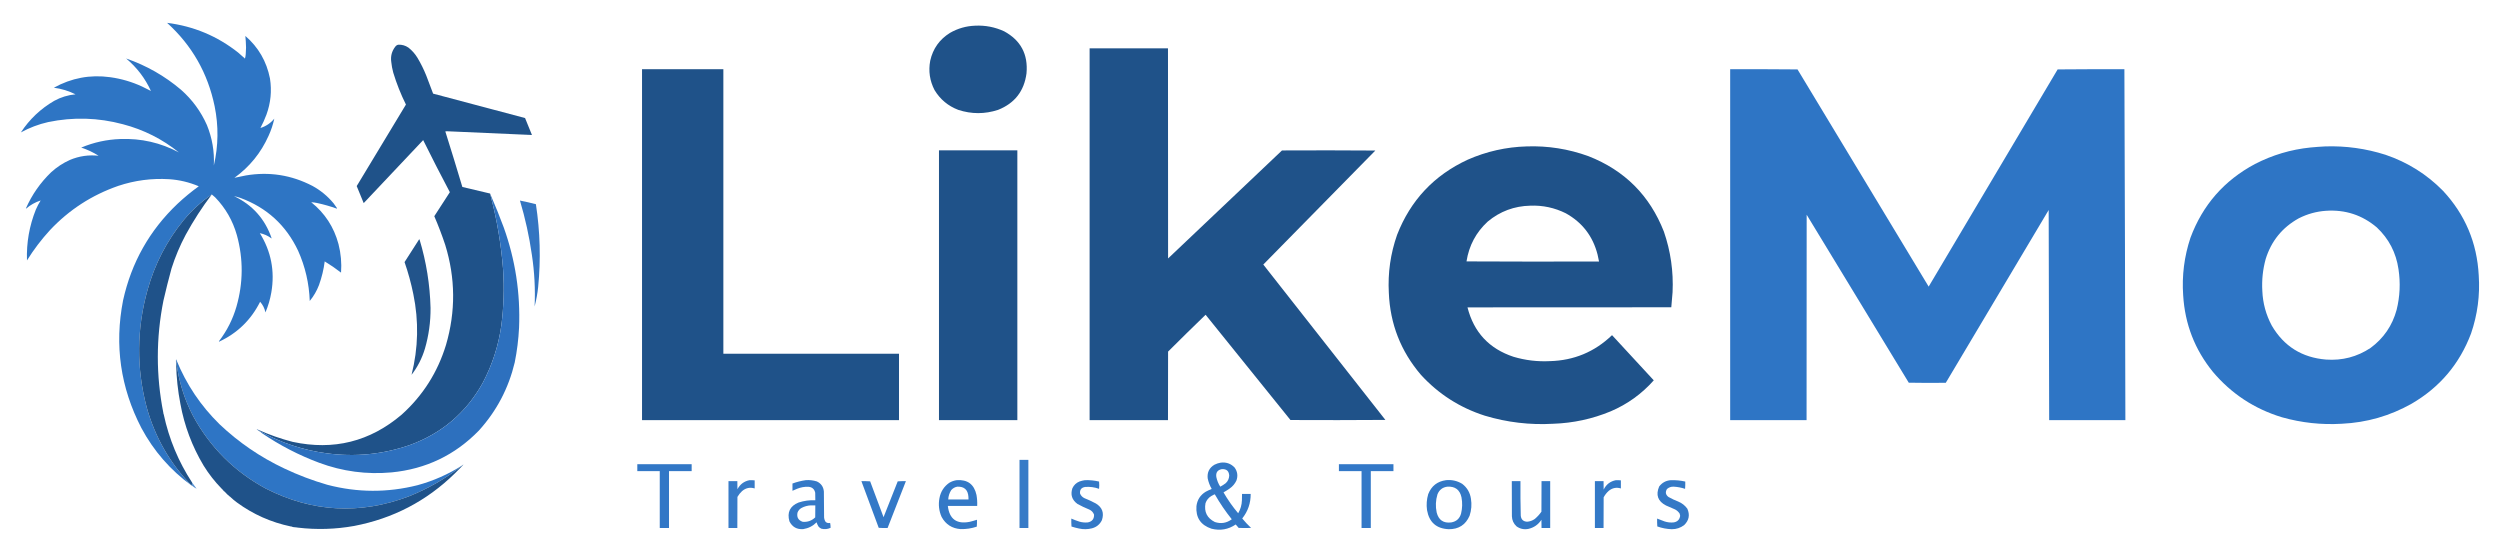
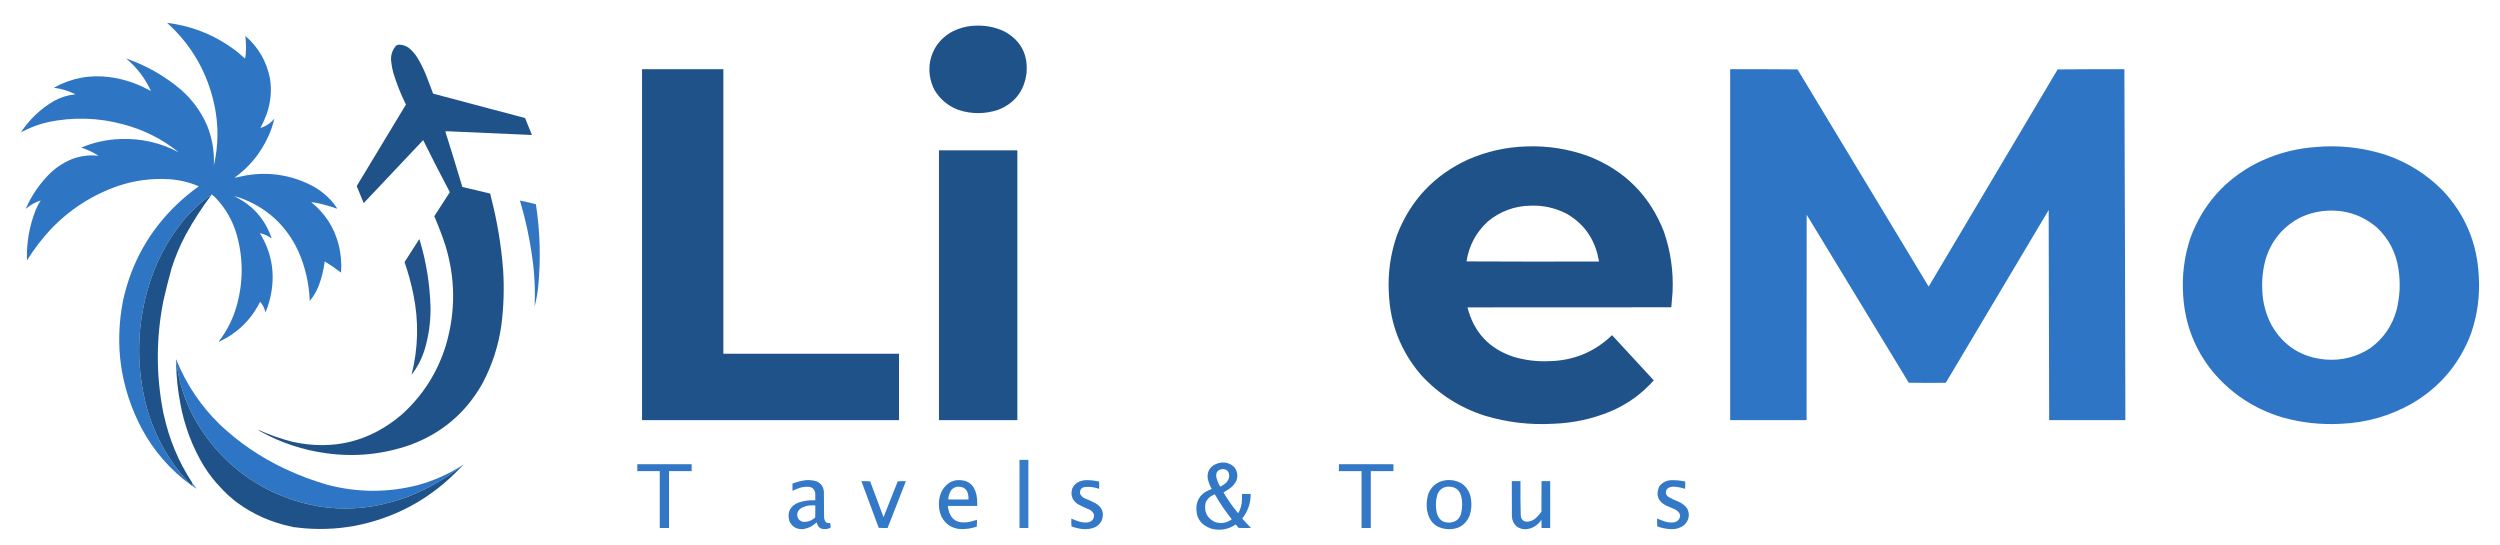
<svg xmlns="http://www.w3.org/2000/svg" version="1.1" width="12696px" height="2770px" style="shape-rendering:geometricPrecision; text-rendering:geometricPrecision; image-rendering:optimizeQuality; fill-rule:evenodd; clip-rule:evenodd">
  <g>
    <path style="opacity:0.991" fill="#2d74c4" d="M 1075.5,987.5 C 1022.29,1024.19 974.794,1067.52 933,1117.5C 847.028,1222.76 785.694,1341.43 749,1473.5C 693.84,1671.49 692.507,1869.82 745,2068.5C 787.402,2220.81 863.235,2353.15 972.5,2465.5C 865.336,2387.51 780.503,2290.18 718,2173.5C 611.707,1968.4 580.707,1752.4 625,1525.5C 667.366,1333.2 759.533,1169.7 901.5,1035C 935.659,1002.95 971.659,973.278 1009.5,946C 961.237,925.479 910.904,913.479 858.5,910C 770.311,904.694 684.311,916.027 600.5,944C 466.434,990.589 350.934,1065.42 254,1168.5C 210.145,1216.24 171.145,1267.57 137,1322.5C 133.887,1233.28 148.887,1147.28 182,1064.5C 189.005,1048.32 197.172,1032.82 206.5,1018C 179.07,1026.88 154.403,1040.72 132.5,1059.5C 132.167,1059.17 131.833,1058.83 131.5,1058.5C 162.195,988.928 204.862,927.762 259.5,875C 288.004,848.859 320.004,827.859 355.5,812C 402.026,792.496 450.36,785.496 500.5,791C 472.997,773.436 443.664,759.602 412.5,749.5C 476.082,722.857 542.415,708.357 611.5,706C 716.866,702.066 815.866,724.732 908.5,774C 824.442,706.303 729.775,658.636 624.5,631C 498.665,597.228 371.998,593.562 244.5,620C 195.802,631.008 149.635,648.508 106,672.5C 149.782,605.722 206.282,552.222 275.5,512C 309.242,493.53 345.242,482.53 383.5,479C 348.751,461.644 312.084,450.478 273.5,445.5C 362.75,395.9 458.084,378.067 559.5,392C 615.502,399.75 669.169,415.416 720.5,439C 736.01,446.755 751.343,454.422 766.5,462C 736.995,397.49 694.995,342.49 640.5,297C 743.77,332.778 836.77,385.778 919.5,456C 976.463,506.285 1020.3,566.118 1051,635.5C 1077.67,701.206 1089.34,769.54 1086,840.5C 1109.15,740.488 1110.48,640.154 1090,539.5C 1055.33,371.592 974.827,230.425 848.5,116C 983.228,132.881 1103.56,183.215 1209.5,267C 1221.09,277.049 1232.59,287.216 1244,297.5C 1246.17,290.005 1247.5,282.339 1248,274.5C 1248.95,263.522 1249.45,252.522 1249.5,241.5C 1249.15,221.752 1247.98,202.085 1246,182.5C 1312.26,239.879 1353.93,311.879 1371,398.5C 1380.85,461.378 1374.85,522.712 1353,582.5C 1344.33,605.668 1334.17,628.168 1322.5,650C 1350.7,641.304 1374.2,625.471 1393,602.5C 1386.55,632.504 1376.89,661.504 1364,689.5C 1325.29,776.214 1267.45,847.38 1190.5,903C 1209.7,898.759 1229.04,894.759 1248.5,891C 1367.19,870.954 1479.85,888.621 1586.5,944C 1627.92,966.495 1663.75,995.995 1694,1032.5C 1700.06,1040.22 1705.72,1048.22 1711,1056.5C 1711.75,1057.64 1711.58,1058.64 1710.5,1059.5C 1677.79,1047.82 1644.46,1038.32 1610.5,1031C 1600.57,1028.79 1590.57,1027.46 1580.5,1027C 1649.75,1082.35 1695.92,1153.19 1719,1239.5C 1731.2,1287.13 1735.53,1335.47 1732,1384.5C 1705.43,1363.94 1677.77,1344.94 1649,1327.5C 1643.78,1368.59 1634.12,1408.59 1620,1447.5C 1608.67,1477.19 1593,1504.19 1573,1528.5C 1569.86,1439.6 1550.19,1354.6 1514,1273.5C 1452.8,1143.97 1354.97,1054.47 1220.5,1005C 1209.92,1001.36 1199.25,998.358 1188.5,996C 1282.13,1040.63 1345.8,1111.96 1379.5,1210C 1379.17,1210.17 1378.83,1210.33 1378.5,1210.5C 1360.79,1197.31 1341.12,1188.48 1319.5,1184C 1376.91,1276.58 1396.41,1376.74 1378,1484.5C 1372.03,1519.73 1362.03,1553.73 1348,1586.5C 1343.78,1566.05 1334.78,1548.05 1321,1532.5C 1274.95,1624.55 1205.28,1692.22 1112,1735.5C 1111.68,1734.09 1112.02,1732.76 1113,1731.5C 1153.12,1678.94 1182.46,1620.6 1201,1556.5C 1235.42,1435.99 1236.09,1315.32 1203,1194.5C 1182.22,1120.72 1145.38,1056.56 1092.5,1002C 1086.96,996.956 1081.29,992.123 1075.5,987.5 Z" />
  </g>
  <g>
    <path style="opacity:0.995" fill="#1f5289" d="M 4951.5,130.5 C 5003.26,127.847 5052.59,137.347 5099.5,159C 5183.9,204.941 5221.73,276.108 5213,372.5C 5201.13,462.695 5152.96,524.529 5068.5,558C 5001.17,579.961 4933.83,579.961 4866.5,558C 4814.75,538.238 4774.58,504.738 4746,457.5C 4721.61,410.432 4714.28,360.765 4724,308.5C 4737.71,247.143 4771.21,199.977 4824.5,167C 4863.89,144.369 4906.22,132.202 4951.5,130.5 Z" />
  </g>
  <g>
    <path style="opacity:0.994" fill="#1f5289" d="M 2489.5,984.5 C 2489.93,989.077 2490.93,993.41 2492.5,997.5C 2524.45,1119.53 2545.28,1243.53 2555,1369.5C 2561.18,1464.14 2558.18,1558.47 2546,1652.5C 2531.43,1755.78 2499.77,1853.45 2451,1945.5C 2366.86,2095.95 2243.7,2200.79 2081.5,2260C 1943.96,2307.72 1802.96,2321.72 1658.5,2302C 1539.08,2285.94 1426.75,2248.78 1321.5,2190.5C 1316.99,2187.75 1312.66,2184.75 1308.5,2181.5C 1365.99,2207.39 1425.32,2228.22 1486.5,2244C 1694.04,2288.7 1878.37,2242.7 2039.5,2106C 2147.29,2009.08 2222.46,1890.92 2265,1751.5C 2314.57,1581.81 2313.23,1412.47 2261,1243.5C 2244.58,1194.17 2226.08,1145.67 2205.5,1098C 2231.42,1057.07 2257.76,1016.41 2284.5,976C 2238.18,888.537 2193.02,800.37 2149,711.5C 2048.33,818.167 1947.67,924.833 1847,1031.5C 1834.77,1002.87 1822.94,974.034 1811.5,945C 1894.58,806.85 1977.91,668.85 2061.5,531C 2035.49,478.655 2013.99,424.488 1997,368.5C 1992.16,350.777 1988.82,332.777 1987,314.5C 1982.92,285.878 1989.59,260.211 2007,237.5C 2010.85,231.972 2016.02,228.472 2022.5,227C 2041.55,226.128 2058.88,231.128 2074.5,242C 2092.8,256.469 2107.97,273.635 2120,293.5C 2137.38,322.599 2152.38,352.933 2165,384.5C 2176.8,414.75 2188.3,445.083 2199.5,475.5C 2355.32,516.371 2510.98,557.704 2666.5,599.5C 2678.17,628.167 2689.83,656.833 2701.5,685.5C 2557.5,679.644 2413.33,673.311 2269,666.5C 2266.5,666.833 2264,667.167 2261.5,667.5C 2291.04,761.283 2319.87,855.283 2348,949.5C 2394.37,960.883 2440.87,971.883 2487.5,982.5C 2488.71,982.747 2489.38,983.414 2489.5,984.5 Z" />
  </g>
  <g>
-     <path style="opacity:0.996" fill="#1f5289" d="M 5533.5,245.5 C 5666.17,245.5 5798.83,245.5 5931.5,245.5C 5931.33,601.167 5931.5,956.833 5932,1312.5C 6124.83,1129.67 6317.67,946.833 6510.5,764C 6668.5,763.167 6826.5,763.333 6984.5,764.5C 6794.6,957.307 6604.94,1150.31 6415.5,1343.5C 6621.93,1606.68 6828.59,1869.68 7035.5,2132.5C 6874.83,2133.67 6714.17,2133.83 6553.5,2133C 6409.99,1954.66 6266.33,1776.5 6122.5,1598.5C 6058.54,1660.29 5995.04,1722.62 5932,1785.5C 5931.5,1901.5 5931.33,2017.5 5931.5,2133.5C 5798.83,2133.5 5666.17,2133.5 5533.5,2133.5C 5533.5,1504.17 5533.5,874.833 5533.5,245.5 Z" />
-   </g>
+     </g>
  <g>
    <path style="opacity:0.997" fill="#1f5289" d="M 3260.5,351.5 C 3398.17,351.5 3535.83,351.5 3673.5,351.5C 3673.5,833.167 3673.5,1314.83 3673.5,1796.5C 3970.83,1796.5 4268.17,1796.5 4565.5,1796.5C 4565.5,1908.83 4565.5,2021.17 4565.5,2133.5C 4130.5,2133.5 3695.5,2133.5 3260.5,2133.5C 3260.5,1539.5 3260.5,945.5 3260.5,351.5 Z" />
  </g>
  <g>
    <path style="opacity:0.996" fill="#2e75c5" d="M 8786.5,351.5 C 8900.5,351.167 9014.5,351.5 9128.5,352.5C 9350.25,720.333 9572.25,1088 9794.5,1455.5C 10013.1,1088 10231.4,720.332 10449.5,352.5C 10562.5,351.5 10675.5,351.167 10788.5,351.5C 10790.7,945.497 10792.4,1539.5 10793.5,2133.5C 10664.5,2133.5 10535.5,2133.5 10406.5,2133.5C 10405.7,1777.83 10404.9,1422.17 10404,1066.5C 10229.7,1358.92 10055.5,1651.42 9881.5,1944C 9818.83,1944.83 9756.16,1944.67 9693.5,1943.5C 9520.67,1659.17 9347.83,1374.83 9175,1090.5C 9174.5,1438.17 9174.33,1785.83 9174.5,2133.5C 9045.17,2133.5 8915.83,2133.5 8786.5,2133.5C 8786.5,1539.5 8786.5,945.5 8786.5,351.5 Z" />
  </g>
  <g>
    <path style="opacity:0.997" fill="#1f5289" d="M 7753.5,743.5 C 7861.08,739.845 7965.42,756.345 8066.5,793C 8250.36,864.859 8378.19,992.692 8450,1176.5C 8484.23,1275.98 8498.89,1378.32 8494,1483.5C 8492.1,1509.2 8489.94,1534.86 8487.5,1560.5C 8142.5,1560.33 7797.5,1560.5 7452.5,1561C 7484.58,1687.41 7562.58,1771.08 7686.5,1812C 7746.55,1829.84 7807.88,1837.17 7870.5,1834C 7992.86,1830.8 8097.86,1787.14 8185.5,1703C 8186.17,1702.33 8186.83,1702.33 8187.5,1703C 8258.18,1778.88 8328.52,1855.05 8398.5,1931.5C 8337.44,2000.37 8264.44,2052.87 8179.5,2089C 8086.38,2127.53 7989.38,2148.53 7888.5,2152C 7770.03,2158.86 7654.03,2145.19 7540.5,2111C 7413.66,2070.39 7305.5,2001.23 7216,1903.5C 7113.75,1783.88 7059.42,1644.88 7053,1486.5C 7047.59,1385.67 7061.59,1287.67 7095,1192.5C 7163.24,1017.26 7282.74,890.091 7453.5,811C 7549.17,768.915 7649.17,746.415 7753.5,743.5 Z M 7771.5,1044.5 C 7834.85,1042.07 7894.85,1054.9 7951.5,1083C 8035.24,1129.45 8089.08,1199.28 8113,1292.5C 8115.51,1304.37 8118.01,1316.21 8120.5,1328C 7896.17,1328.83 7671.83,1328.67 7447.5,1327.5C 7460.11,1247.1 7496.11,1179.6 7555.5,1125C 7618,1073.22 7690,1046.38 7771.5,1044.5 Z" />
  </g>
  <g>
    <path style="opacity:0.997" fill="#2e75c5" d="M 11808.5,743.5 C 11913,740.143 12015,754.309 12114.5,786C 12226.9,824.123 12324.4,885.289 12407,969.5C 12519,1089.98 12579.4,1232.98 12588,1398.5C 12594.8,1499.49 12581.8,1597.82 12549,1693.5C 12490.7,1848.13 12390.2,1966.96 12247.5,2050C 12137.4,2112.11 12019.1,2146.11 11892.5,2152C 11789.3,2158.14 11687.9,2147.14 11588.5,2119C 11448.7,2076.47 11331.9,1999.64 11238,1888.5C 11146.1,1775.56 11095.8,1645.89 11087,1499.5C 11080.1,1399.7 11092.5,1302.36 11124,1207.5C 11185.9,1041.25 11295.1,916.419 11451.5,833C 11540.1,787.236 11634.1,759.236 11733.5,749C 11758.6,746.604 11783.6,744.771 11808.5,743.5 Z M 11812.5,1070.5 C 11910.3,1063.92 11996.3,1092.09 12070.5,1155C 12131.6,1212.61 12168.3,1283.27 12180.5,1367C 12191,1436.49 12187.9,1505.32 12171,1573.5C 12149.1,1653.63 12105,1718.13 12038.5,1767C 11970.1,1812.27 11894.7,1831.94 11812.5,1826C 11690.3,1816.01 11598.5,1758.51 11537,1653.5C 11507.6,1598.54 11491.6,1539.87 11489,1477.5C 11485.8,1422.54 11491.4,1368.54 11506,1315.5C 11534.4,1224.16 11590.2,1155.33 11673.5,1109C 11717.3,1086.64 11763.6,1073.8 11812.5,1070.5 Z" />
  </g>
  <g>
    <path style="opacity:0.995" fill="#1f5289" d="M 4768.5,763.5 C 4901.17,763.5 5033.83,763.5 5166.5,763.5C 5166.5,1220.17 5166.5,1676.83 5166.5,2133.5C 5033.83,2133.5 4901.17,2133.5 4768.5,2133.5C 4768.5,1676.83 4768.5,1220.17 4768.5,763.5 Z" />
  </g>
  <g>
    <path style="opacity:1" fill="#1f5289" d="M 1075.5,987.5 C 1026.37,1052.37 982.204,1120.71 943,1192.5C 913.76,1247.31 889.76,1304.31 871,1363.5C 856.237,1417.55 842.57,1471.88 830,1526.5C 792.167,1716.49 792,1906.49 829.5,2096.5C 829.294,2099.5 829.96,2102.16 831.5,2104.5C 858.146,2229.08 906.146,2344.41 975.5,2450.5C 975.392,2455.71 974.725,2460.71 973.5,2465.5C 973.167,2465.5 972.833,2465.5 972.5,2465.5C 863.235,2353.15 787.402,2220.81 745,2068.5C 692.507,1869.82 693.84,1671.49 749,1473.5C 785.694,1341.43 847.028,1222.76 933,1117.5C 974.794,1067.52 1022.29,1024.19 1075.5,987.5 Z" />
  </g>
  <g>
    <path style="opacity:0.996" fill="#2967af" d="M 2489.5,984.5 C 2491.54,988.261 2493.2,992.261 2494.5,996.5C 2493.08,994.969 2492.41,995.302 2492.5,997.5C 2490.93,993.41 2489.93,989.077 2489.5,984.5 Z" />
  </g>
  <g>
-     <path style="opacity:1" fill="#2d70be" d="M 2494.5,996.5 C 2517.03,1048.58 2538.2,1101.24 2558,1154.5C 2617.16,1319.44 2643.16,1489.44 2636,1664.5C 2633.05,1723.72 2625.72,1782.38 2614,1840.5C 2582.62,1971.95 2521.96,2087.28 2432,2186.5C 2310.69,2311.23 2162.85,2382.06 1988.5,2399C 1862.1,2410.53 1739.44,2394.2 1620.5,2350C 1517.46,2311.49 1420.79,2261.49 1330.5,2200C 1327.31,2197.64 1324.31,2195.14 1321.5,2192.5C 1320.49,2191.6 1320.49,2190.94 1321.5,2190.5C 1426.75,2248.78 1539.08,2285.94 1658.5,2302C 1802.96,2321.72 1943.96,2307.72 2081.5,2260C 2243.7,2200.79 2366.86,2095.95 2451,1945.5C 2499.77,1853.45 2531.43,1755.78 2546,1652.5C 2558.18,1558.47 2561.18,1464.14 2555,1369.5C 2545.28,1243.53 2524.45,1119.53 2492.5,997.5C 2492.41,995.302 2493.08,994.969 2494.5,996.5 Z" />
-   </g>
+     </g>
  <g>
    <path style="opacity:0.971" fill="#2e71bf" d="M 2640.5,1018.5 C 2667.68,1023.88 2694.68,1030.05 2721.5,1037C 2742.97,1176.65 2746.81,1316.81 2733,1457.5C 2729.47,1491.03 2723.47,1524.03 2715,1556.5C 2718.9,1468.42 2714.23,1380.76 2701,1293.5C 2687.62,1200.31 2667.45,1108.64 2640.5,1018.5 Z" />
  </g>
  <g>
    <path style="opacity:0.982" fill="#1f5289" d="M 2128.5,1215.5 C 2129.75,1215.58 2130.58,1216.24 2131,1217.5C 2165.03,1330.52 2183.53,1446.02 2186.5,1564C 2187.03,1634.25 2177.53,1703.08 2158,1770.5C 2143.46,1819.24 2120.8,1863.57 2090,1903.5C 2124.35,1767.65 2127.35,1630.98 2099,1493.5C 2087.83,1438.33 2073,1384.16 2054.5,1331C 2079.31,1292.54 2103.97,1254.04 2128.5,1215.5 Z" />
  </g>
  <g>
    <path style="opacity:0.992" fill="#2d74c4" d="M 2347.5,2363.5 C 2346.17,2364.83 2344.83,2366.17 2343.5,2367.5C 2261.89,2431.17 2172.56,2482.33 2075.5,2521C 1827.49,2614.68 1585.49,2601.35 1349.5,2481C 1190.39,2394.89 1067.55,2272.39 981,2113.5C 935.697,2026.76 907.197,1934.76 895.5,1837.5C 895.142,1834.31 894.475,1831.31 893.5,1828.5C 893.497,1823.41 894.33,1823.41 896,1828.5C 946.615,1952.46 1019.62,2061.12 1115,2154.5C 1212.27,2246.76 1321.77,2321.59 1443.5,2379C 1514.22,2412.57 1587.22,2440.24 1662.5,2462C 1815.02,2501.9 1967.68,2502.57 2120.5,2464C 2201.43,2441.86 2277.09,2408.36 2347.5,2363.5 Z" />
  </g>
  <g>
    <path style="opacity:0.636" fill="#2460a1" d="M 893.5,1828.5 C 894.475,1831.31 895.142,1834.31 895.5,1837.5C 894.517,1841.3 894.183,1845.3 894.5,1849.5C 893.509,1842.69 893.175,1835.69 893.5,1828.5 Z" />
  </g>
  <g>
    <path style="opacity:1" fill="#1f5289" d="M 895.5,1837.5 C 907.197,1934.76 935.697,2026.76 981,2113.5C 1067.55,2272.39 1190.39,2394.89 1349.5,2481C 1585.49,2601.35 1827.49,2614.68 2075.5,2521C 2172.56,2482.33 2261.89,2431.17 2343.5,2367.5C 2344.34,2367.84 2344.67,2368.51 2344.5,2369.5C 2340.83,2373.83 2336.83,2377.83 2332.5,2381.5C 2324.17,2389.17 2316.17,2397.17 2308.5,2405.5C 2165.89,2544.65 1995.89,2633.15 1798.5,2671C 1703.52,2688 1608.19,2690.83 1512.5,2679.5C 1507.4,2678.04 1502.07,2677.38 1496.5,2677.5C 1492.36,2677.47 1488.36,2676.8 1484.5,2675.5C 1482.16,2673.96 1479.5,2673.29 1476.5,2673.5C 1376.49,2652.48 1285.49,2611.98 1203.5,2552C 1191.54,2543.2 1180.21,2533.7 1169.5,2523.5C 1168.42,2521.41 1166.75,2520.08 1164.5,2519.5C 1157.2,2513.87 1150.54,2507.54 1144.5,2500.5C 1141.11,2496.1 1137.11,2492.44 1132.5,2489.5C 1130.91,2486.24 1128.57,2483.57 1125.5,2481.5C 1090.67,2445.83 1060.17,2406.83 1034,2364.5C 975.768,2267.16 936.435,2162.5 916,2050.5C 903.16,1984.1 895.994,1917.1 894.5,1849.5C 894.183,1845.3 894.517,1841.3 895.5,1837.5 Z" />
  </g>
  <g>
    <path style="opacity:0.275" fill="#235d9d" d="M 829.5,2096.5 C 830.768,2098.91 831.435,2101.57 831.5,2104.5C 829.96,2102.16 829.294,2099.5 829.5,2096.5 Z" />
  </g>
  <g>
-     <path style="opacity:1" fill="#2967af" d="M 1308.5,2181.5 C 1312.66,2184.75 1316.99,2187.75 1321.5,2190.5C 1320.49,2190.94 1320.49,2191.6 1321.5,2192.5C 1315.12,2188.97 1309.12,2184.8 1303.5,2180C 1305.39,2179.8 1307.06,2180.3 1308.5,2181.5 Z" />
-   </g>
+     </g>
  <g>
    <path style="opacity:0.954" fill="#2e75c5" d="M 5177.5,2335.5 C 5192.5,2335.5 5207.5,2335.5 5222.5,2335.5C 5222.5,2450.83 5222.5,2566.17 5222.5,2681.5C 5207.5,2681.5 5192.5,2681.5 5177.5,2681.5C 5177.5,2566.17 5177.5,2450.83 5177.5,2335.5 Z" />
  </g>
  <g>
    <path style="opacity:0.969" fill="#2e75c5" d="M 6199.5,2349.5 C 6227.36,2346.06 6250.86,2354.39 6270,2374.5C 6284.45,2394.81 6287.45,2416.81 6279,2440.5C 6271.13,2457.04 6259.63,2470.54 6244.5,2481C 6234.47,2488.01 6224.13,2494.51 6213.5,2500.5C 6235.13,2538.11 6259.97,2573.44 6288,2606.5C 6299.92,2586.16 6306.25,2564.16 6307,2540.5C 6307.5,2529.84 6307.67,2519.17 6307.5,2508.5C 6322.17,2508.5 6336.83,2508.5 6351.5,2508.5C 6351.76,2555.23 6337.42,2596.73 6308.5,2633C 6322.46,2649.96 6337.46,2665.96 6353.5,2681C 6332.5,2681.67 6311.5,2681.67 6290.5,2681C 6285.31,2675.31 6280.31,2669.48 6275.5,2663.5C 6237.86,2688.99 6196.86,2696.16 6152.5,2685C 6097.42,2666.69 6071.92,2628.52 6076,2570.5C 6079.89,2538.2 6095.73,2513.7 6123.5,2497C 6133.29,2491.77 6143.29,2487.1 6153.5,2483C 6143.72,2465.94 6136.89,2447.77 6133,2428.5C 6130.04,2398.26 6141.54,2375.43 6167.5,2360C 6177.73,2354.76 6188.4,2351.26 6199.5,2349.5 Z M 6204.5,2382.5 C 6228.42,2380.77 6241.09,2391.77 6242.5,2415.5C 6241.75,2430.83 6235.75,2443.67 6224.5,2454C 6215.87,2460.62 6206.7,2466.46 6197,2471.5C 6187.3,2456.43 6180.63,2440.09 6177,2422.5C 6173.67,2400.07 6182.83,2386.74 6204.5,2382.5 Z M 6167.5,2510.5 C 6168.5,2510.41 6169.33,2510.75 6170,2511.5C 6195.16,2555.67 6223.66,2597.51 6255.5,2637C 6229.26,2656.56 6200.6,2661.22 6169.5,2651C 6129.85,2631.21 6114.02,2599.37 6122,2555.5C 6127.44,2539.78 6137.28,2527.61 6151.5,2519C 6156.77,2515.87 6162.1,2513.03 6167.5,2510.5 Z" />
  </g>
  <g>
    <path style="opacity:0.978" fill="#2e75c5" d="M 3236.5,2357.5 C 3328.5,2357.5 3420.5,2357.5 3512.5,2357.5C 3512.5,2369.17 3512.5,2380.83 3512.5,2392.5C 3474.17,2392.5 3435.83,2392.5 3397.5,2392.5C 3397.5,2488.83 3397.5,2585.17 3397.5,2681.5C 3381.83,2681.5 3366.17,2681.5 3350.5,2681.5C 3350.5,2585.17 3350.5,2488.83 3350.5,2392.5C 3312.5,2392.5 3274.5,2392.5 3236.5,2392.5C 3236.5,2380.83 3236.5,2369.17 3236.5,2357.5 Z" />
  </g>
  <g>
    <path style="opacity:0.976" fill="#2e75c5" d="M 6799.5,2357.5 C 6891.83,2357.5 6984.17,2357.5 7076.5,2357.5C 7076.5,2369.17 7076.5,2380.83 7076.5,2392.5C 7038.17,2392.5 6999.83,2392.5 6961.5,2392.5C 6961.5,2488.83 6961.5,2585.17 6961.5,2681.5C 6945.83,2681.5 6930.17,2681.5 6914.5,2681.5C 6914.5,2585.17 6914.5,2488.83 6914.5,2392.5C 6876.17,2392.5 6837.83,2392.5 6799.5,2392.5C 6799.5,2380.83 6799.5,2369.17 6799.5,2357.5 Z" />
  </g>
  <g>
    <path style="opacity:1" fill="#235d9c" d="M 2344.5,2369.5 C 2344.67,2368.51 2344.34,2367.84 2343.5,2367.5C 2344.83,2366.17 2346.17,2364.83 2347.5,2363.5C 2348.83,2362.07 2350.33,2360.73 2352,2359.5C 2352.17,2359.83 2352.33,2360.17 2352.5,2360.5C 2350.05,2363.76 2347.38,2366.76 2344.5,2369.5 Z" />
  </g>
  <g>
    <path style="opacity:0.016" fill="#2460a2" d="M 2332.5,2381.5 C 2325.76,2389.74 2318.43,2397.58 2310.5,2405C 2309.91,2405.46 2309.24,2405.63 2308.5,2405.5C 2316.17,2397.17 2324.17,2389.17 2332.5,2381.5 Z" />
  </g>
  <g>
-     <path style="opacity:0.956" fill="#2e75c5" d="M 3806.5,2438.5 C 3815.2,2438.29 3823.87,2438.62 3832.5,2439.5C 3832.5,2453.17 3832.5,2466.83 3832.5,2480.5C 3808.74,2473.27 3787.41,2477.77 3768.5,2494C 3759.15,2502.68 3751.31,2512.51 3745,2523.5C 3744.5,2576.17 3744.33,2628.83 3744.5,2681.5C 3729.5,2681.5 3714.5,2681.5 3699.5,2681.5C 3699.5,2602.17 3699.5,2522.83 3699.5,2443.5C 3714.5,2443.5 3729.5,2443.5 3744.5,2443.5C 3744.33,2457.17 3744.5,2470.84 3745,2484.5C 3758.29,2459.3 3778.79,2443.96 3806.5,2438.5 Z" />
-   </g>
+     </g>
  <g>
    <path style="opacity:0.968" fill="#2e75c5" d="M 4091.5,2438.5 C 4110.95,2436.95 4129.95,2439.11 4148.5,2445C 4170.08,2455.3 4181.92,2472.46 4184,2496.5C 4184.33,2538.17 4184.67,2579.83 4185,2621.5C 4184.51,2632.09 4187.18,2641.75 4193,2650.5C 4196.96,2654.04 4201.62,2656.04 4207,2656.5C 4210.08,2655.54 4213.08,2655.54 4216,2656.5C 4217.5,2664.46 4218.16,2672.46 4218,2680.5C 4203.03,2687.39 4187.53,2688.89 4171.5,2685C 4165.87,2682.6 4161.04,2679.1 4157,2674.5C 4152.58,2667.66 4149.25,2660.33 4147,2652.5C 4128.25,2671.29 4105.75,2682.79 4079.5,2687C 4046.97,2689.5 4023.47,2676.33 4009,2647.5C 3996.27,2601.79 4011.77,2569.95 4055.5,2552C 4083.11,2543.01 4111.44,2539.17 4140.5,2540.5C 4140.67,2527.83 4140.5,2515.16 4140,2502.5C 4135.93,2483.44 4124.1,2473.27 4104.5,2472C 4085.17,2471.46 4066.51,2474.8 4048.5,2482C 4040.47,2485.61 4032.47,2489.11 4024.5,2492.5C 4024.5,2480.17 4024.5,2467.83 4024.5,2455.5C 4046.35,2447.45 4068.69,2441.79 4091.5,2438.5 Z M 4117.5,2566.5 C 4125.17,2566.5 4132.83,2566.5 4140.5,2566.5C 4140.67,2586.84 4140.5,2607.17 4140,2627.5C 4122.16,2644.51 4100.99,2652.01 4076.5,2650C 4054.17,2642.31 4045.34,2626.81 4050,2603.5C 4053.96,2592.54 4061.13,2584.37 4071.5,2579C 4086.03,2571.43 4101.37,2567.26 4117.5,2566.5 Z" />
  </g>
  <g>
    <path style="opacity:0.972" fill="#2e75c5" d="M 4858.5,2438.5 C 4913.64,2434.49 4947.14,2459.49 4959,2513.5C 4962.27,2532.11 4963.44,2550.78 4962.5,2569.5C 4912.83,2569.5 4863.17,2569.5 4813.5,2569.5C 4821.4,2636.21 4858.4,2663.05 4924.5,2650C 4937,2647 4949.33,2643.5 4961.5,2639.5C 4961.83,2651.19 4961.5,2662.85 4960.5,2674.5C 4933.89,2683.47 4906.55,2687.64 4878.5,2687C 4835.07,2683.86 4802.91,2663.36 4782,2625.5C 4768.32,2594.72 4764.66,2562.72 4771,2529.5C 4777.07,2496.82 4793.57,2470.99 4820.5,2452C 4832.38,2444.88 4845.05,2440.38 4858.5,2438.5 Z M 4861.5,2471.5 C 4896.67,2470.2 4915.5,2487.2 4918,2522.5C 4918.5,2527.15 4918.67,2531.82 4918.5,2536.5C 4884.17,2536.5 4849.83,2536.5 4815.5,2536.5C 4816.36,2519.05 4821.53,2503.05 4831,2488.5C 4839.28,2479.28 4849.45,2473.61 4861.5,2471.5 Z" />
  </g>
  <g>
    <path style="opacity:0.968" fill="#2e75c5" d="M 5509.5,2438.5 C 5533.82,2437.67 5557.82,2440 5581.5,2445.5C 5582.83,2457.83 5582.83,2470.17 5581.5,2482.5C 5558.48,2474.14 5534.81,2470.97 5510.5,2473C 5491.34,2476.15 5482.84,2487.31 5485,2506.5C 5489.41,2517.25 5496.91,2525.08 5507.5,2530C 5527.34,2537.92 5546.68,2546.92 5565.5,2557C 5597.87,2576.93 5608.04,2605.09 5596,2641.5C 5585.51,2662.99 5568.67,2676.82 5545.5,2683C 5523.61,2688.56 5501.61,2688.89 5479.5,2684C 5466.67,2681.29 5454,2677.96 5441.5,2674C 5440.51,2660.58 5440.18,2647.08 5440.5,2633.5C 5453.87,2639.35 5467.54,2644.51 5481.5,2649C 5495.57,2653.13 5509.9,2654.46 5524.5,2653C 5546.26,2648.59 5556.76,2635.42 5556,2613.5C 5551.65,2601.81 5543.81,2593.31 5532.5,2588C 5511.5,2579.67 5491.17,2570 5471.5,2559C 5443.82,2538.81 5435.32,2512.31 5446,2479.5C 5453.62,2463.21 5465.79,2451.71 5482.5,2445C 5491.44,2442.01 5500.44,2439.85 5509.5,2438.5 Z" />
  </g>
  <g>
    <path style="opacity:0.97" fill="#2e75c5" d="M 7343.5,2438.5 C 7373.01,2435.57 7400.34,2441.73 7425.5,2457C 7450.45,2476.05 7465.28,2501.22 7470,2532.5C 7474.87,2562.1 7472.54,2591.1 7463,2619.5C 7443,2665.27 7407.84,2687.94 7357.5,2687.5C 7294.69,2684.86 7257.86,2652.53 7247,2590.5C 7243.21,2563.13 7245.21,2536.13 7253,2509.5C 7269.29,2468.04 7299.45,2444.37 7343.5,2438.5 Z M 7350.5,2471.5 C 7389.76,2469.27 7413.59,2487.27 7422,2525.5C 7427.17,2552.99 7426.51,2580.32 7420,2607.5C 7413.05,2633.11 7396.55,2648.28 7370.5,2653C 7330.62,2658.16 7305.79,2641.32 7296,2602.5C 7289.51,2571.48 7290.84,2540.81 7300,2510.5C 7309.24,2487.48 7326.07,2474.48 7350.5,2471.5 Z" />
  </g>
  <g>
-     <path style="opacity:0.972" fill="#2e75c5" d="M 8206.5,2438.5 C 8214.87,2438.26 8223.21,2438.59 8231.5,2439.5C 8231.5,2453.17 8231.5,2466.83 8231.5,2480.5C 8208.67,2473.54 8188,2477.7 8169.5,2493C 8159.09,2502.4 8150.59,2513.23 8144,2525.5C 8143.5,2577.5 8143.33,2629.5 8143.5,2681.5C 8128.83,2681.5 8114.17,2681.5 8099.5,2681.5C 8099.5,2602.17 8099.5,2522.83 8099.5,2443.5C 8114.17,2443.5 8128.83,2443.5 8143.5,2443.5C 8143.33,2457.84 8143.5,2472.17 8144,2486.5C 8156.95,2459.97 8177.78,2443.97 8206.5,2438.5 Z" />
-   </g>
+     </g>
  <g>
    <path style="opacity:0.965" fill="#2e75c5" d="M 8485.5,2438.5 C 8510.13,2437.83 8534.46,2440.16 8558.5,2445.5C 8558.83,2457.85 8558.5,2470.18 8557.5,2482.5C 8538.81,2476.37 8519.64,2472.7 8500,2471.5C 8486.75,2470.86 8475.25,2474.86 8465.5,2483.5C 8456.04,2499.38 8458.71,2512.88 8473.5,2524C 8489.25,2532.81 8505.59,2540.48 8522.5,2547C 8541.59,2554.78 8557.09,2566.94 8569,2583.5C 8582.74,2614.68 8577.57,2642.18 8553.5,2666C 8534.79,2680.63 8513.45,2687.79 8489.5,2687.5C 8464.42,2686.68 8440.09,2682.02 8416.5,2673.5C 8415.5,2660.18 8415.17,2646.85 8415.5,2633.5C 8428.01,2638.58 8440.68,2643.41 8453.5,2648C 8468.48,2652.94 8483.81,2654.61 8499.5,2653C 8518.78,2649.88 8529.78,2638.72 8532.5,2619.5C 8531.98,2615.76 8531.15,2612.09 8530,2608.5C 8524.12,2599.29 8516.29,2592.13 8506.5,2587C 8491.17,2580.33 8475.83,2573.67 8460.5,2567C 8419.1,2545.56 8407.6,2513.4 8426,2470.5C 8440.94,2450.9 8460.77,2440.23 8485.5,2438.5 Z" />
  </g>
  <g>
    <path style="opacity:0.968" fill="#2e75c5" d="M 4374.5,2443.5 C 4389.41,2443.18 4404.24,2443.51 4419,2444.5C 4441.67,2505.17 4464.33,2565.83 4487,2626.5C 4511,2565.83 4535,2505.17 4559,2444.5C 4572.75,2443.51 4586.59,2443.18 4600.5,2443.5C 4569.5,2522.83 4538.5,2602.17 4507.5,2681.5C 4492.49,2681.83 4477.49,2681.5 4462.5,2680.5C 4432.77,2601.63 4403.43,2522.63 4374.5,2443.5 Z" />
  </g>
  <g>
    <path style="opacity:0.974" fill="#2e75c5" d="M 7677.5,2443.5 C 7692.17,2443.5 7706.83,2443.5 7721.5,2443.5C 7721.05,2501.52 7721.55,2559.52 7723,2617.5C 7724.41,2637.58 7735.08,2648.24 7755,2649.5C 7769.13,2648.57 7781.96,2644.07 7793.5,2636C 7806.73,2625.1 7818.23,2612.6 7828,2598.5C 7828.5,2546.83 7828.67,2495.17 7828.5,2443.5C 7843.17,2443.5 7857.83,2443.5 7872.5,2443.5C 7872.5,2522.83 7872.5,2602.17 7872.5,2681.5C 7857.83,2681.5 7843.17,2681.5 7828.5,2681.5C 7828.67,2667.5 7828.5,2653.5 7828,2639.5C 7812.13,2664.02 7789.96,2679.52 7761.5,2686C 7739.55,2690.21 7719.55,2685.88 7701.5,2673C 7686.55,2659.18 7678.72,2642.01 7678,2621.5C 7677.5,2562.17 7677.33,2502.83 7677.5,2443.5 Z" />
  </g>
  <g>
    <path style="opacity:0.794" fill="#2d74c3" d="M 975.5,2450.5 C 983.512,2460.67 991.179,2471.17 998.5,2482C 989.606,2477.54 981.272,2472.04 973.5,2465.5C 974.725,2460.71 975.392,2455.71 975.5,2450.5 Z" />
  </g>
  <g>
    <path style="opacity:0.008" fill="#245fa0" d="M 1125.5,2481.5 C 1128.57,2483.57 1130.91,2486.24 1132.5,2489.5C 1129.43,2487.43 1127.09,2484.76 1125.5,2481.5 Z" />
  </g>
  <g>
    <path style="opacity:0.945" fill="#245e9e" d="M 1132.5,2489.5 C 1137.11,2492.44 1141.11,2496.1 1144.5,2500.5C 1139.89,2497.56 1135.89,2493.9 1132.5,2489.5 Z" />
  </g>
  <g>
    <path style="opacity:0.945" fill="#235d9d" d="M 1164.5,2519.5 C 1166.75,2520.08 1168.42,2521.41 1169.5,2523.5C 1167.25,2522.92 1165.58,2521.59 1164.5,2519.5 Z" />
  </g>
  <g>
    <path style="opacity:0.247" fill="#235d9d" d="M 1476.5,2673.5 C 1479.5,2673.29 1482.16,2673.96 1484.5,2675.5C 1481.57,2675.43 1478.91,2674.77 1476.5,2673.5 Z" />
  </g>
  <g>
    <path style="opacity:0.622" fill="#235c9b" d="M 1496.5,2677.5 C 1502.07,2677.38 1507.4,2678.04 1512.5,2679.5C 1506.95,2679.47 1501.62,2678.81 1496.5,2677.5 Z" />
  </g>
</svg>